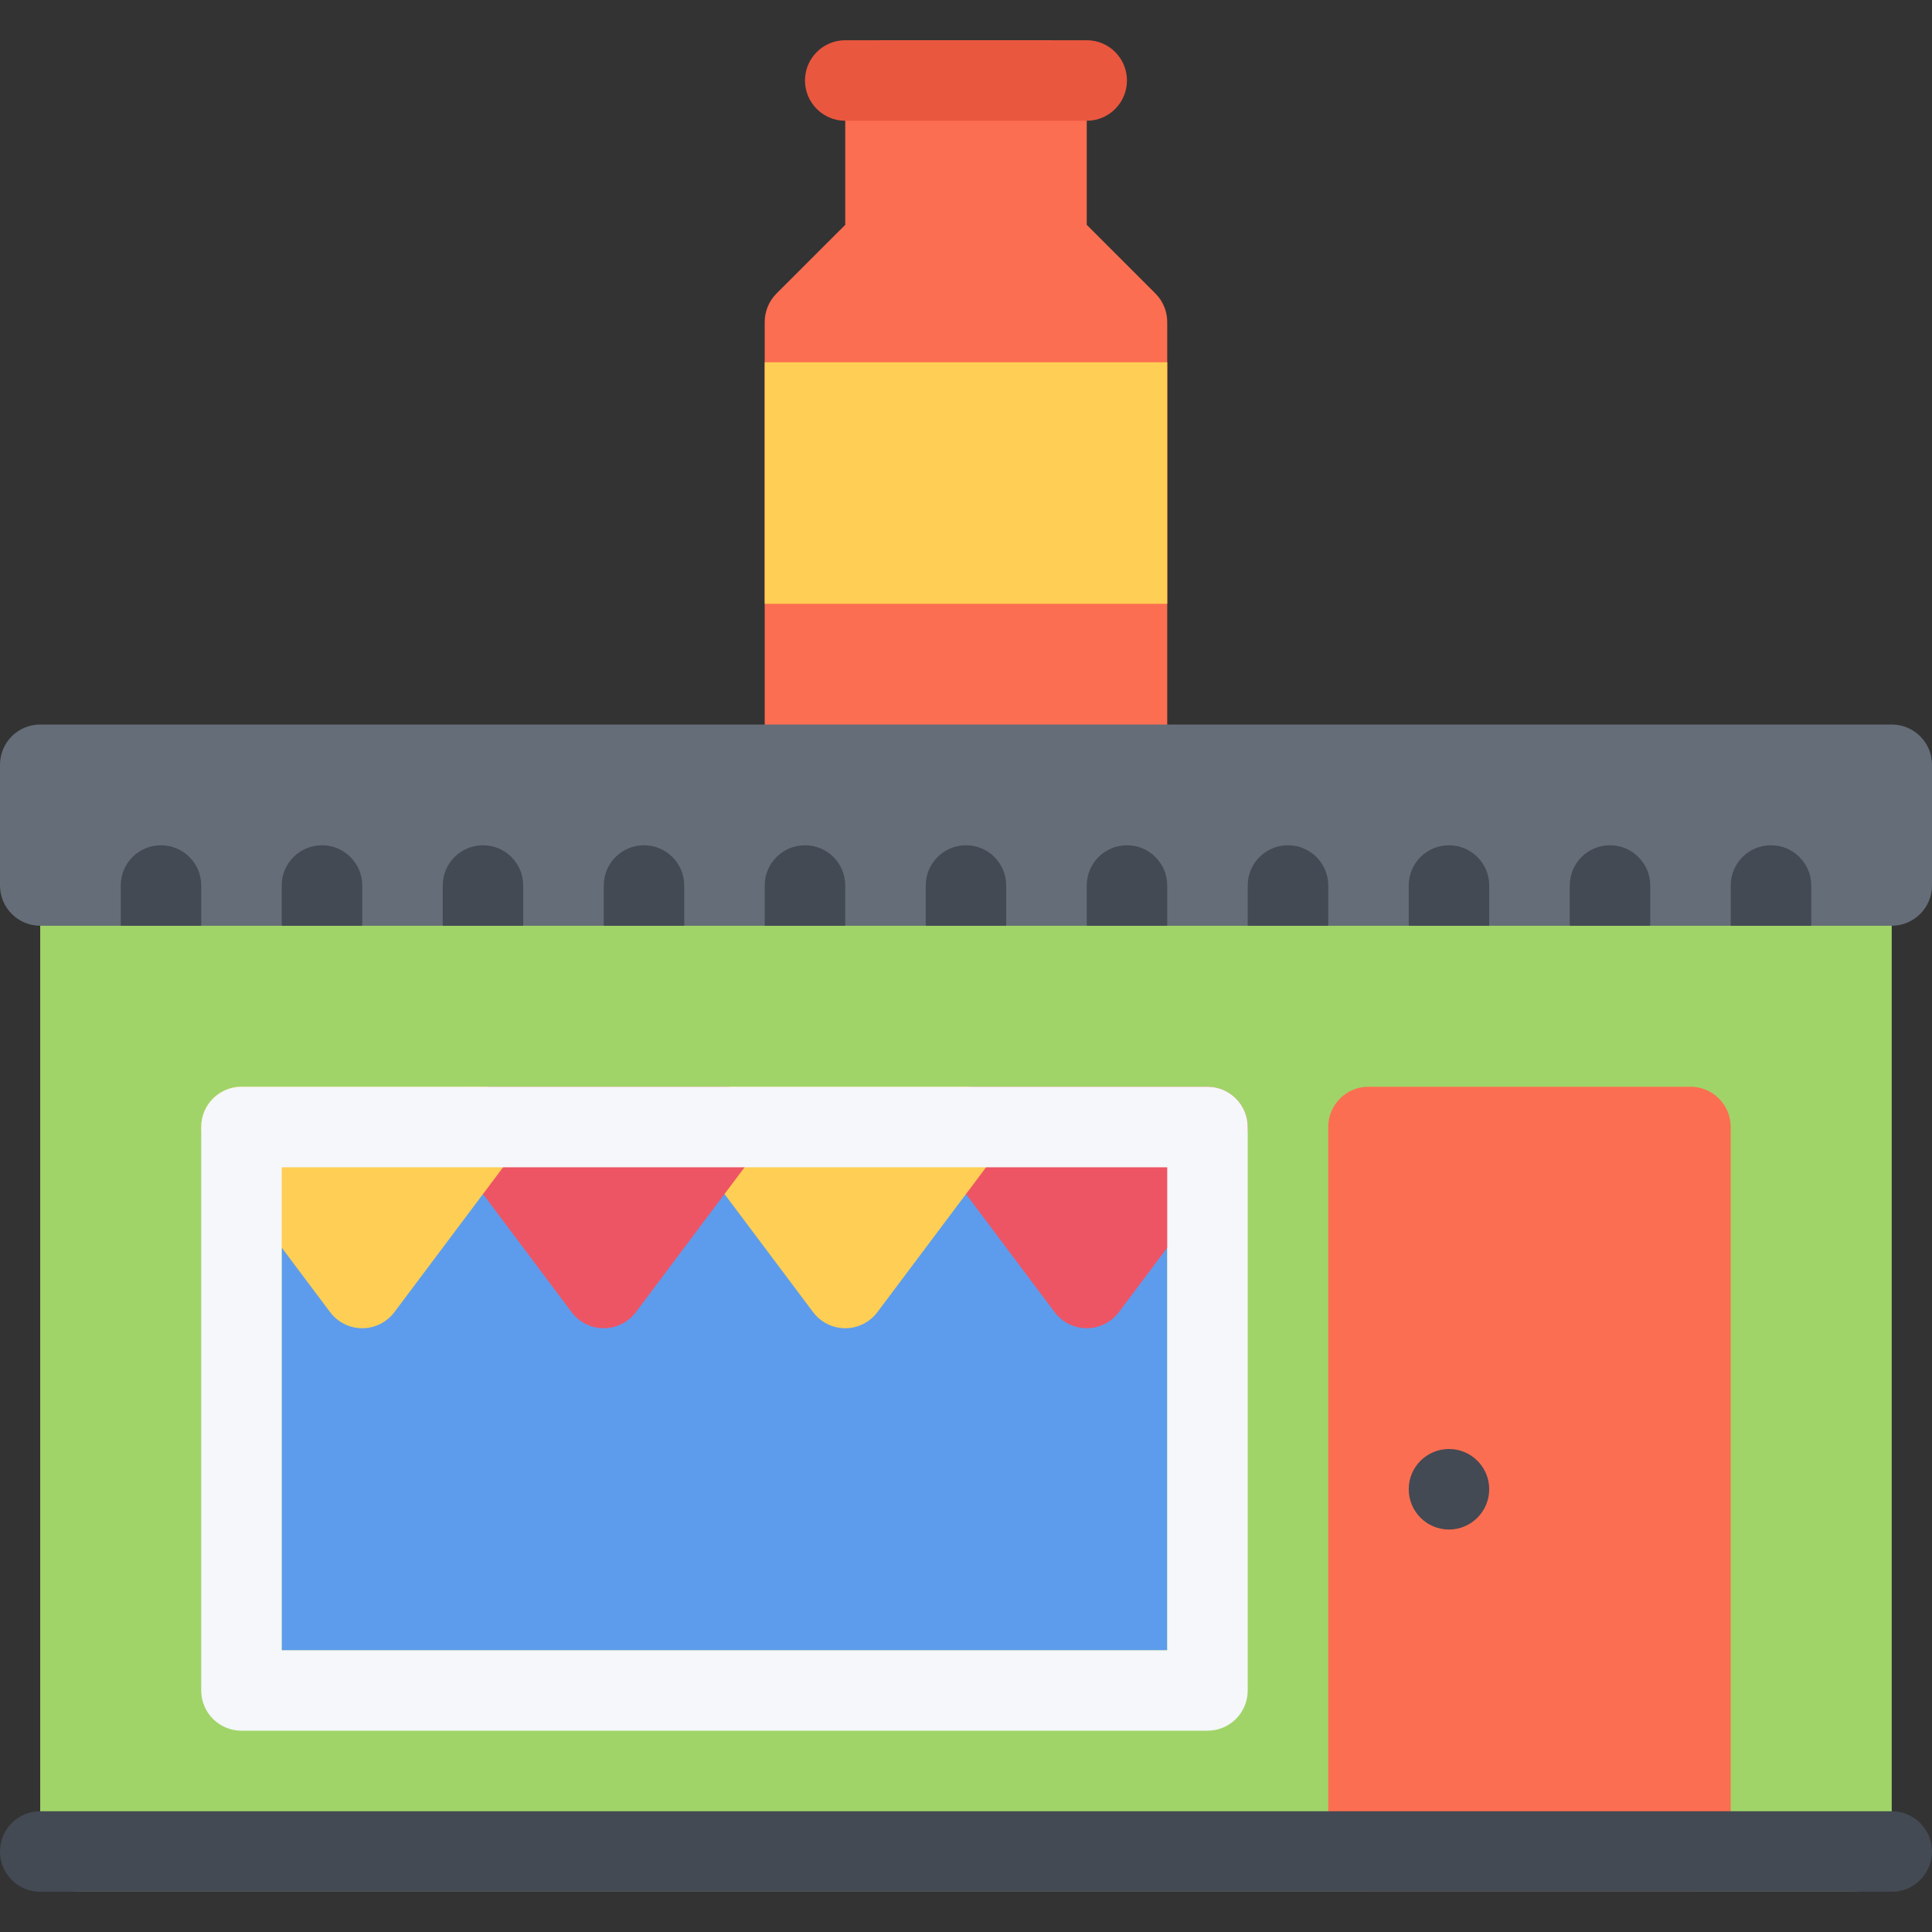
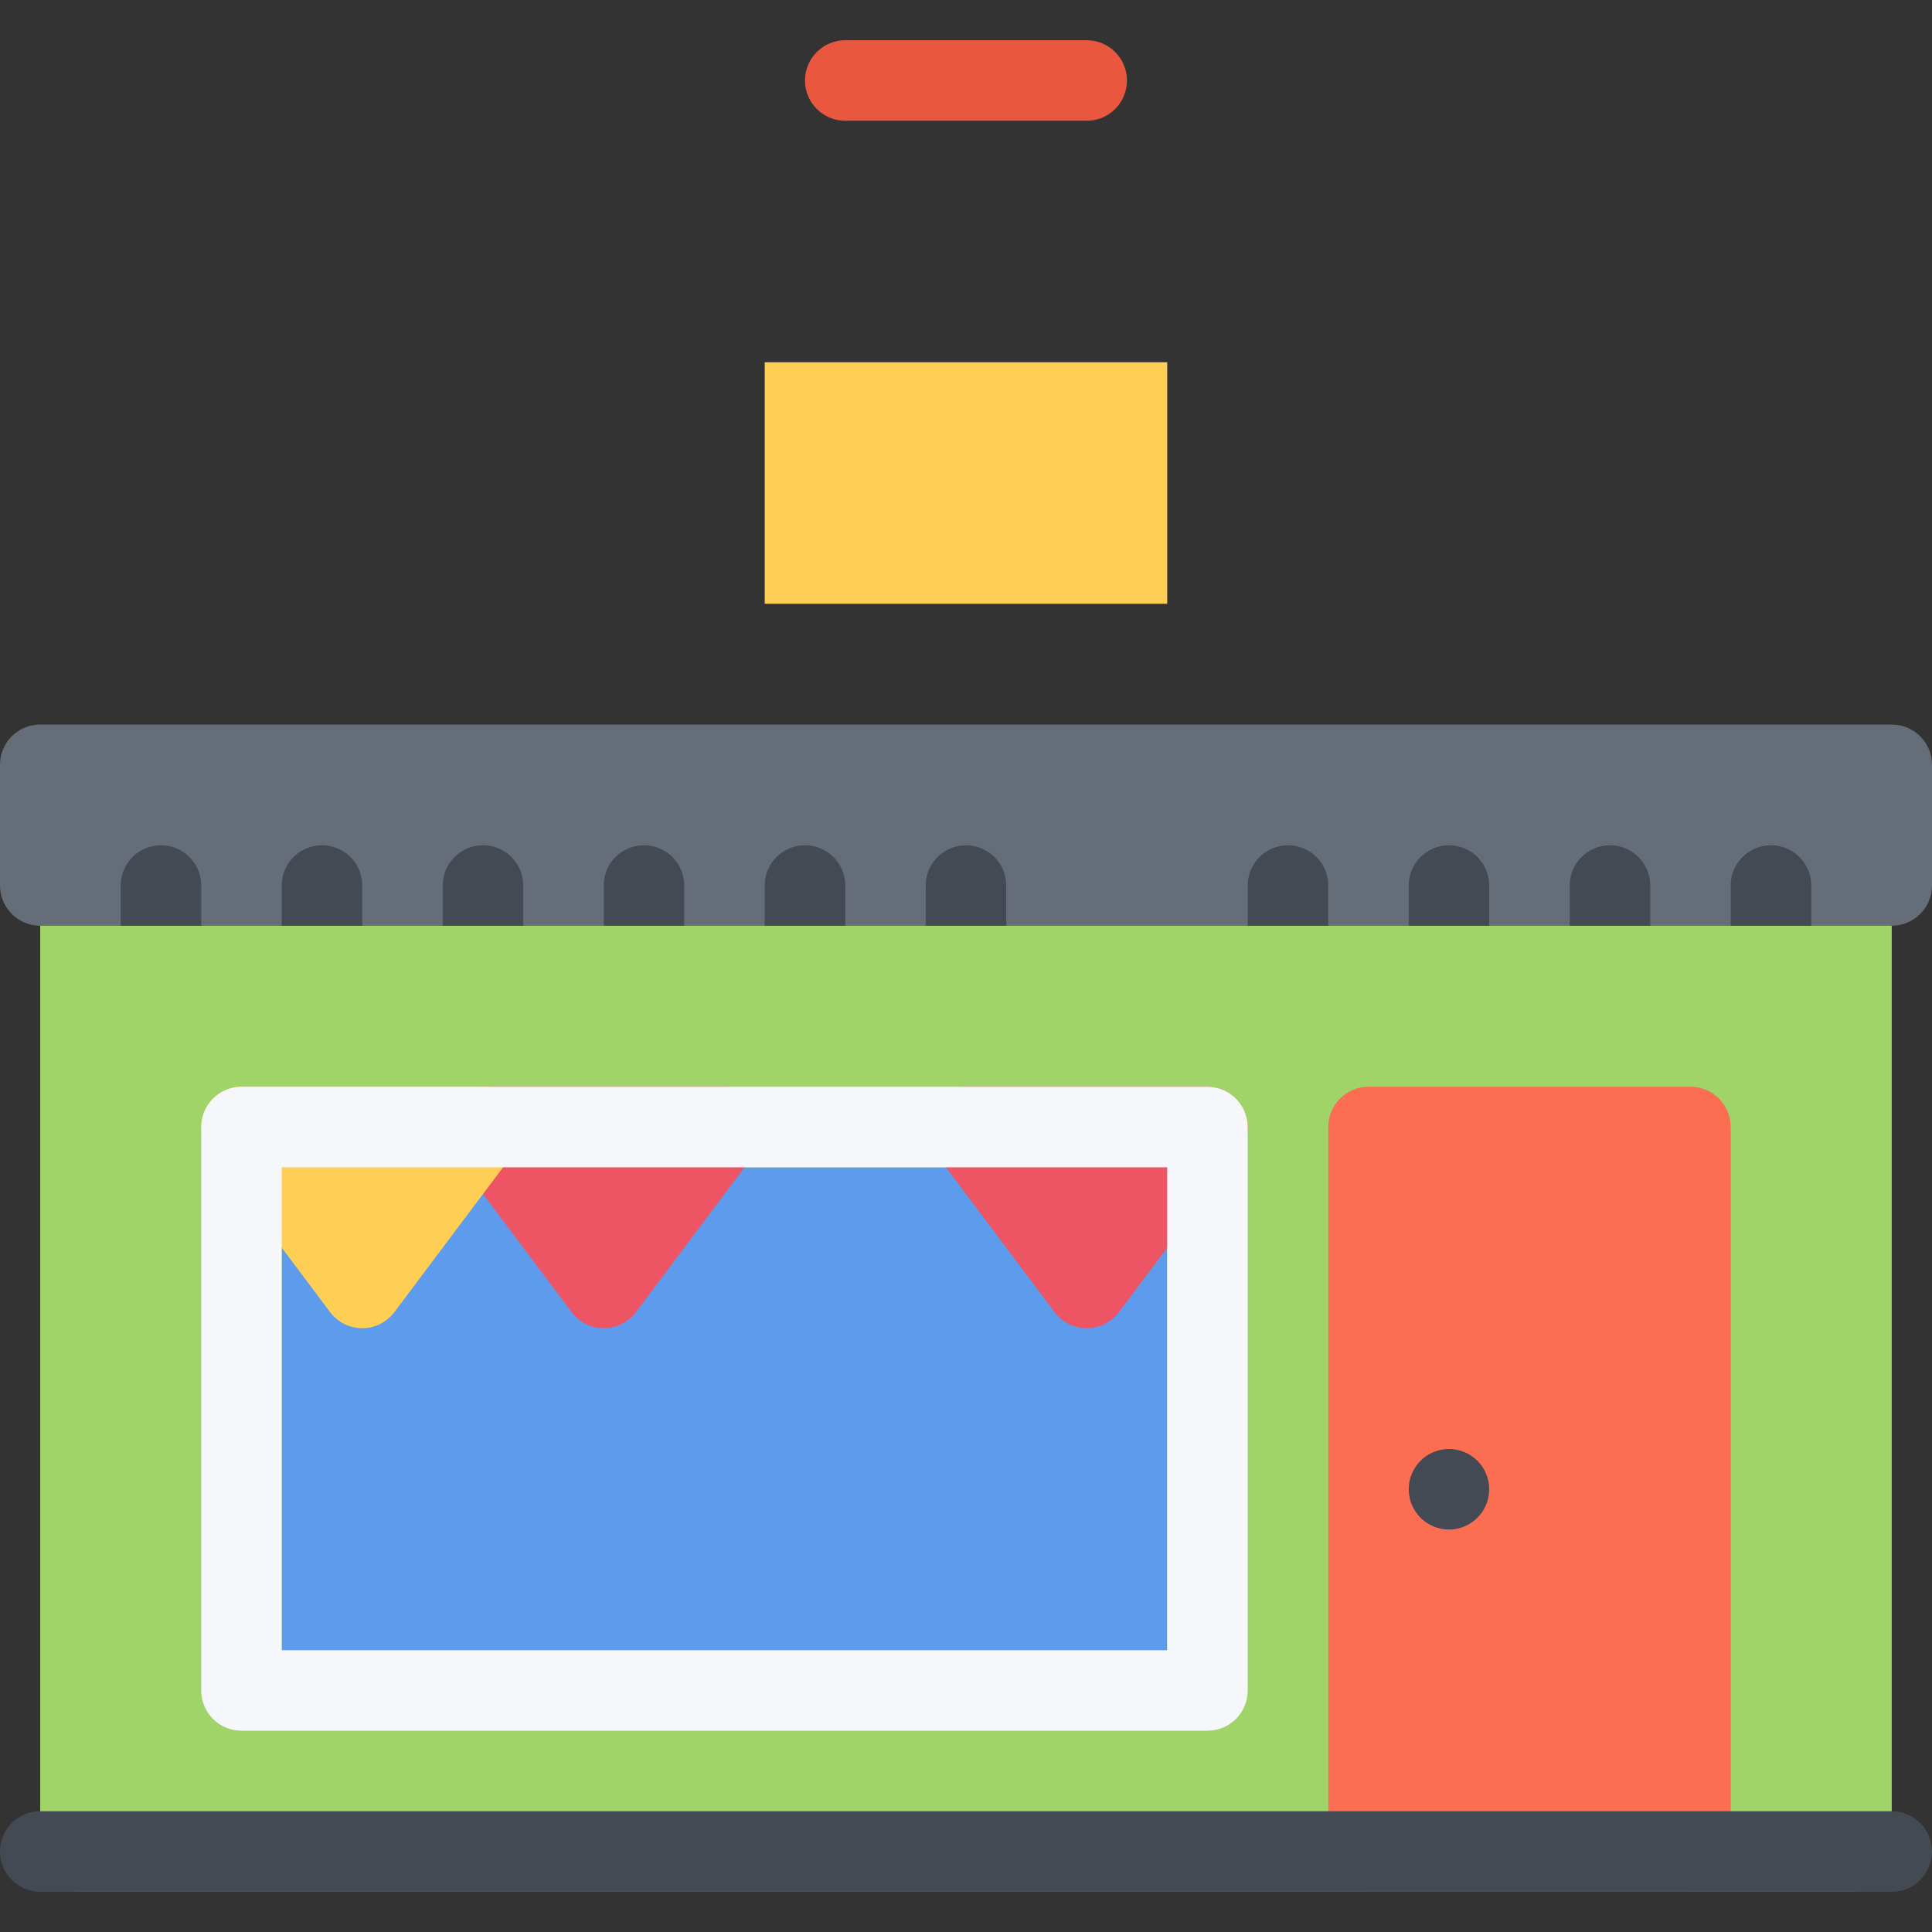
<svg xmlns="http://www.w3.org/2000/svg" version="1.1" id="Layer_1" x="0px" y="0px" viewBox="0 0 511.984 511.984" style="enable-background:new 0 0 511.984 511.984;" xml:space="preserve">
  <rect x="0" y="0" width="511.984" height="511.984" fill="#333333" stroke="none" />
  <path style="fill:#A0D468;" d="M490.64,501.324H21.327c-5.891,0-10.672-4.781-10.672-10.686V234.654  c0-5.89,4.781-10.656,10.672-10.656H490.64c5.891,0,10.672,4.766,10.672,10.656v255.985  C501.312,496.543,496.531,501.324,490.64,501.324z" />
  <g>
    <path style="fill:#FC6E51;" d="M447.986,501.324h-85.342c-5.891,0-10.655-4.781-10.655-10.686V298.642   c0-5.873,4.765-10.654,10.655-10.654h85.342c5.875,0,10.656,4.781,10.656,10.654v191.996   C458.642,496.543,453.861,501.324,447.986,501.324z" />
-     <path style="fill:#FC6E51;" d="M298.646,202.655h-85.325c-5.891,0-10.672,5.89-10.672,0V85.329c0-2.828,1.125-5.547,3.125-7.547   l18.219-18.202V21.332c0-5.891,4.766-10.672,10.656-10.672h42.67c5.891,0,10.671,4.781,10.671,10.672v38.249l18.203,18.202   c2,2,3.125,4.719,3.125,7.547v117.325C309.318,208.545,304.537,202.655,298.646,202.655z" />
  </g>
  <path style="fill:#E9573F;" d="M287.99,32.004h-63.997c-5.891,0-10.672-4.781-10.672-10.671s4.781-10.672,10.672-10.672h63.997  c5.891,0,10.656,4.781,10.656,10.672S293.881,32.004,287.99,32.004z" />
  <rect x="202.652" y="96.003" style="fill:#FFCE54;" width="106.67" height="63.999" />
  <path style="fill:#434A54;" d="M394.644,394.641c0,5.906-4.781,10.688-10.656,10.688c-5.906,0-10.672-4.781-10.672-10.688  c0-5.875,4.766-10.656,10.672-10.656C389.863,383.984,394.644,388.766,394.644,394.641z" />
  <rect x="74.652" y="309.332" style="fill:#5D9CEC;" width="234.66" height="128" />
  <path style="fill:#656D78;" d="M501.312,191.999H10.655C4.764,191.999,0,196.764,0,202.655v31.999  c0,5.89,4.765,10.671,10.655,10.671h490.657c5.891,0,10.672-4.781,10.672-10.671v-31.999  C511.984,196.764,507.203,191.999,501.312,191.999z" />
  <path style="fill:#ED5564;" d="M329.521,293.895c-1.812-3.625-5.5-5.906-9.531-5.906h-63.998c-4.047,0-7.734,2.281-9.547,5.906  c-1.797,3.592-1.422,7.936,1.016,11.154l31.999,42.656c2.016,2.688,5.172,4.281,8.53,4.281c3.359,0,6.516-1.594,8.531-4.281  l32-42.656C330.943,301.831,331.334,297.486,329.521,293.895z" />
-   <path style="fill:#FFCE54;" d="M265.523,293.895c-1.797-3.625-5.5-5.906-9.531-5.906h-63.998c-4.047,0-7.734,2.281-9.547,5.906  c-1.797,3.592-1.422,7.936,1.016,11.154l31.999,42.656c2.016,2.688,5.172,4.281,8.531,4.281s6.516-1.594,8.531-4.281l31.999-42.656  C266.945,301.831,267.336,297.486,265.523,293.895z" />
  <path style="fill:#ED5564;" d="M201.525,293.895c-1.797-3.625-5.5-5.906-9.531-5.906h-63.998c-4.047,0-7.734,2.281-9.547,5.906  c-1.797,3.592-1.422,7.936,1.016,11.154l31.999,42.656c2.016,2.688,5.172,4.281,8.531,4.281s6.516-1.594,8.531-4.281l31.999-42.656  C202.946,301.831,203.337,297.486,201.525,293.895z" />
  <path style="fill:#FFCE54;" d="M137.526,293.895c-1.797-3.625-5.499-5.906-9.53-5.906H63.998c-4.047,0-7.734,2.281-9.547,5.906  c-1.797,3.592-1.422,7.936,1.016,11.154l31.999,42.656c2.016,2.688,5.172,4.281,8.531,4.281s6.515-1.594,8.53-4.281l31.999-42.656  C138.948,301.831,139.339,297.486,137.526,293.895z" />
  <g>
    <path style="fill:#434A54;" d="M501.312,501.324H10.655C4.764,501.324,0,496.543,0,490.638c0-5.875,4.765-10.656,10.655-10.656   h490.657c5.891,0,10.672,4.781,10.672,10.656C511.984,496.543,507.203,501.324,501.312,501.324z" />
    <path style="fill:#434A54;" d="M469.314,223.998c-5.891,0-10.672,4.766-10.672,10.656v10.671h21.343v-10.671   C479.985,228.764,475.204,223.998,469.314,223.998z" />
    <path style="fill:#434A54;" d="M426.642,223.998c-5.89,0-10.655,4.766-10.655,10.656v10.671h21.327v-10.671   C437.314,228.764,432.533,223.998,426.642,223.998z" />
    <path style="fill:#434A54;" d="M383.988,223.998c-5.906,0-10.672,4.766-10.672,10.656v10.671h21.328v-10.671   C394.644,228.764,389.863,223.998,383.988,223.998z" />
    <path style="fill:#434A54;" d="M341.317,223.998c-5.89,0-10.671,4.766-10.671,10.656v10.671h21.343v-10.671   C351.989,228.764,347.208,223.998,341.317,223.998z" />
-     <path style="fill:#434A54;" d="M298.646,223.998c-5.891,0-10.656,4.766-10.656,10.656v10.671h21.328v-10.671   C309.318,228.764,304.537,223.998,298.646,223.998z" />
    <path style="fill:#434A54;" d="M255.992,223.998c-5.891,0-10.672,4.766-10.672,10.656v10.671h21.328v-10.671   C266.648,228.764,261.883,223.998,255.992,223.998z" />
    <path style="fill:#434A54;" d="M213.321,223.998c-5.891,0-10.672,4.766-10.672,10.656v10.671h21.344v-10.671   C223.993,228.764,219.212,223.998,213.321,223.998z" />
    <path style="fill:#434A54;" d="M170.65,223.998c-5.89,0-10.655,4.766-10.655,10.656v10.671h21.327v-10.671   C181.322,228.764,176.541,223.998,170.65,223.998z" />
    <path style="fill:#434A54;" d="M127.996,223.998c-5.891,0-10.672,4.766-10.672,10.656v10.671h21.327v-10.671   C138.651,228.764,133.887,223.998,127.996,223.998z" />
    <path style="fill:#434A54;" d="M85.325,223.998c-5.891,0-10.672,4.766-10.672,10.656v10.671h21.344v-10.671   C95.997,228.764,91.216,223.998,85.325,223.998z" />
    <path style="fill:#434A54;" d="M42.654,223.998c-5.891,0-10.655,4.766-10.655,10.656v10.671h21.327v-10.671   C53.326,228.764,48.545,223.998,42.654,223.998z" />
  </g>
  <path style="fill:#F5F7FA;" d="M319.99,287.988H63.998c-5.891,0-10.672,4.781-10.672,10.654v149.34  c0,5.906,4.781,10.656,10.672,10.656H319.99c5.875,0,10.656-4.75,10.656-10.656v-149.34  C330.646,292.77,325.865,287.988,319.99,287.988z M309.318,437.327H74.653V309.331h234.665V437.327z" />
  <g>
</g>
  <g>
</g>
  <g>
</g>
  <g>
</g>
  <g>
</g>
  <g>
</g>
  <g>
</g>
  <g>
</g>
  <g>
</g>
  <g>
</g>
  <g>
</g>
  <g>
</g>
  <g>
</g>
  <g>
</g>
  <g>
</g>
</svg>